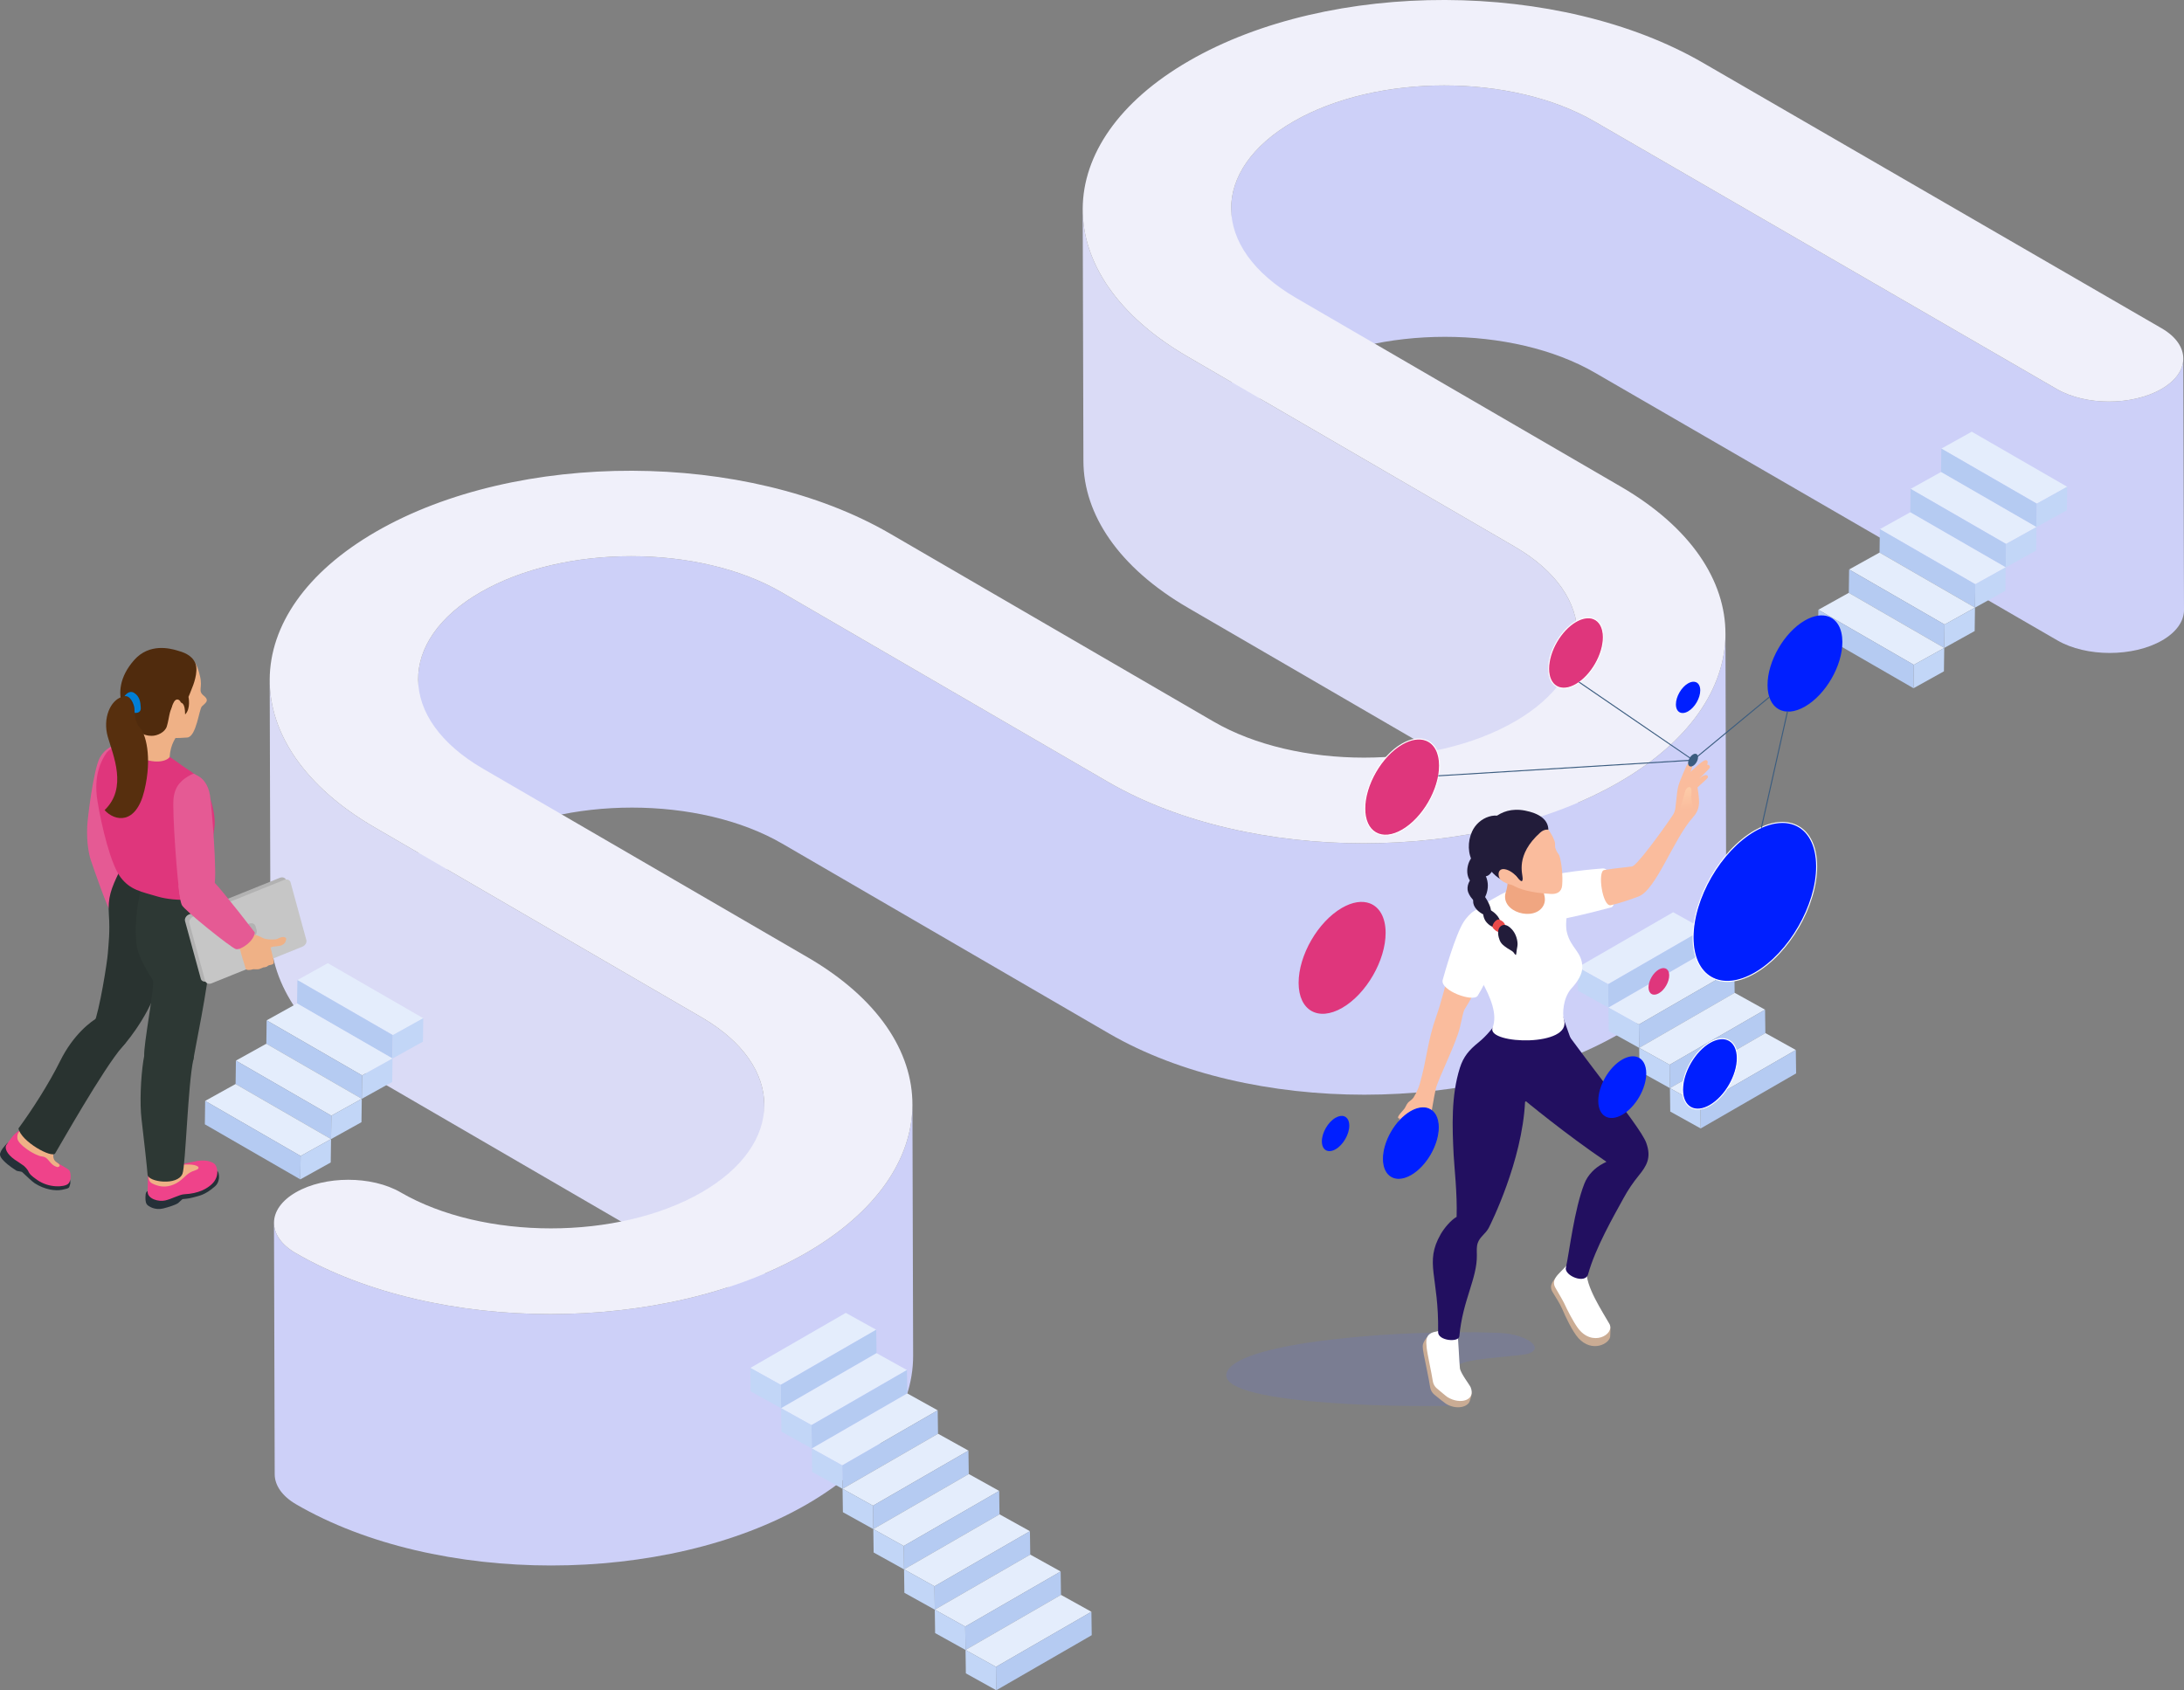
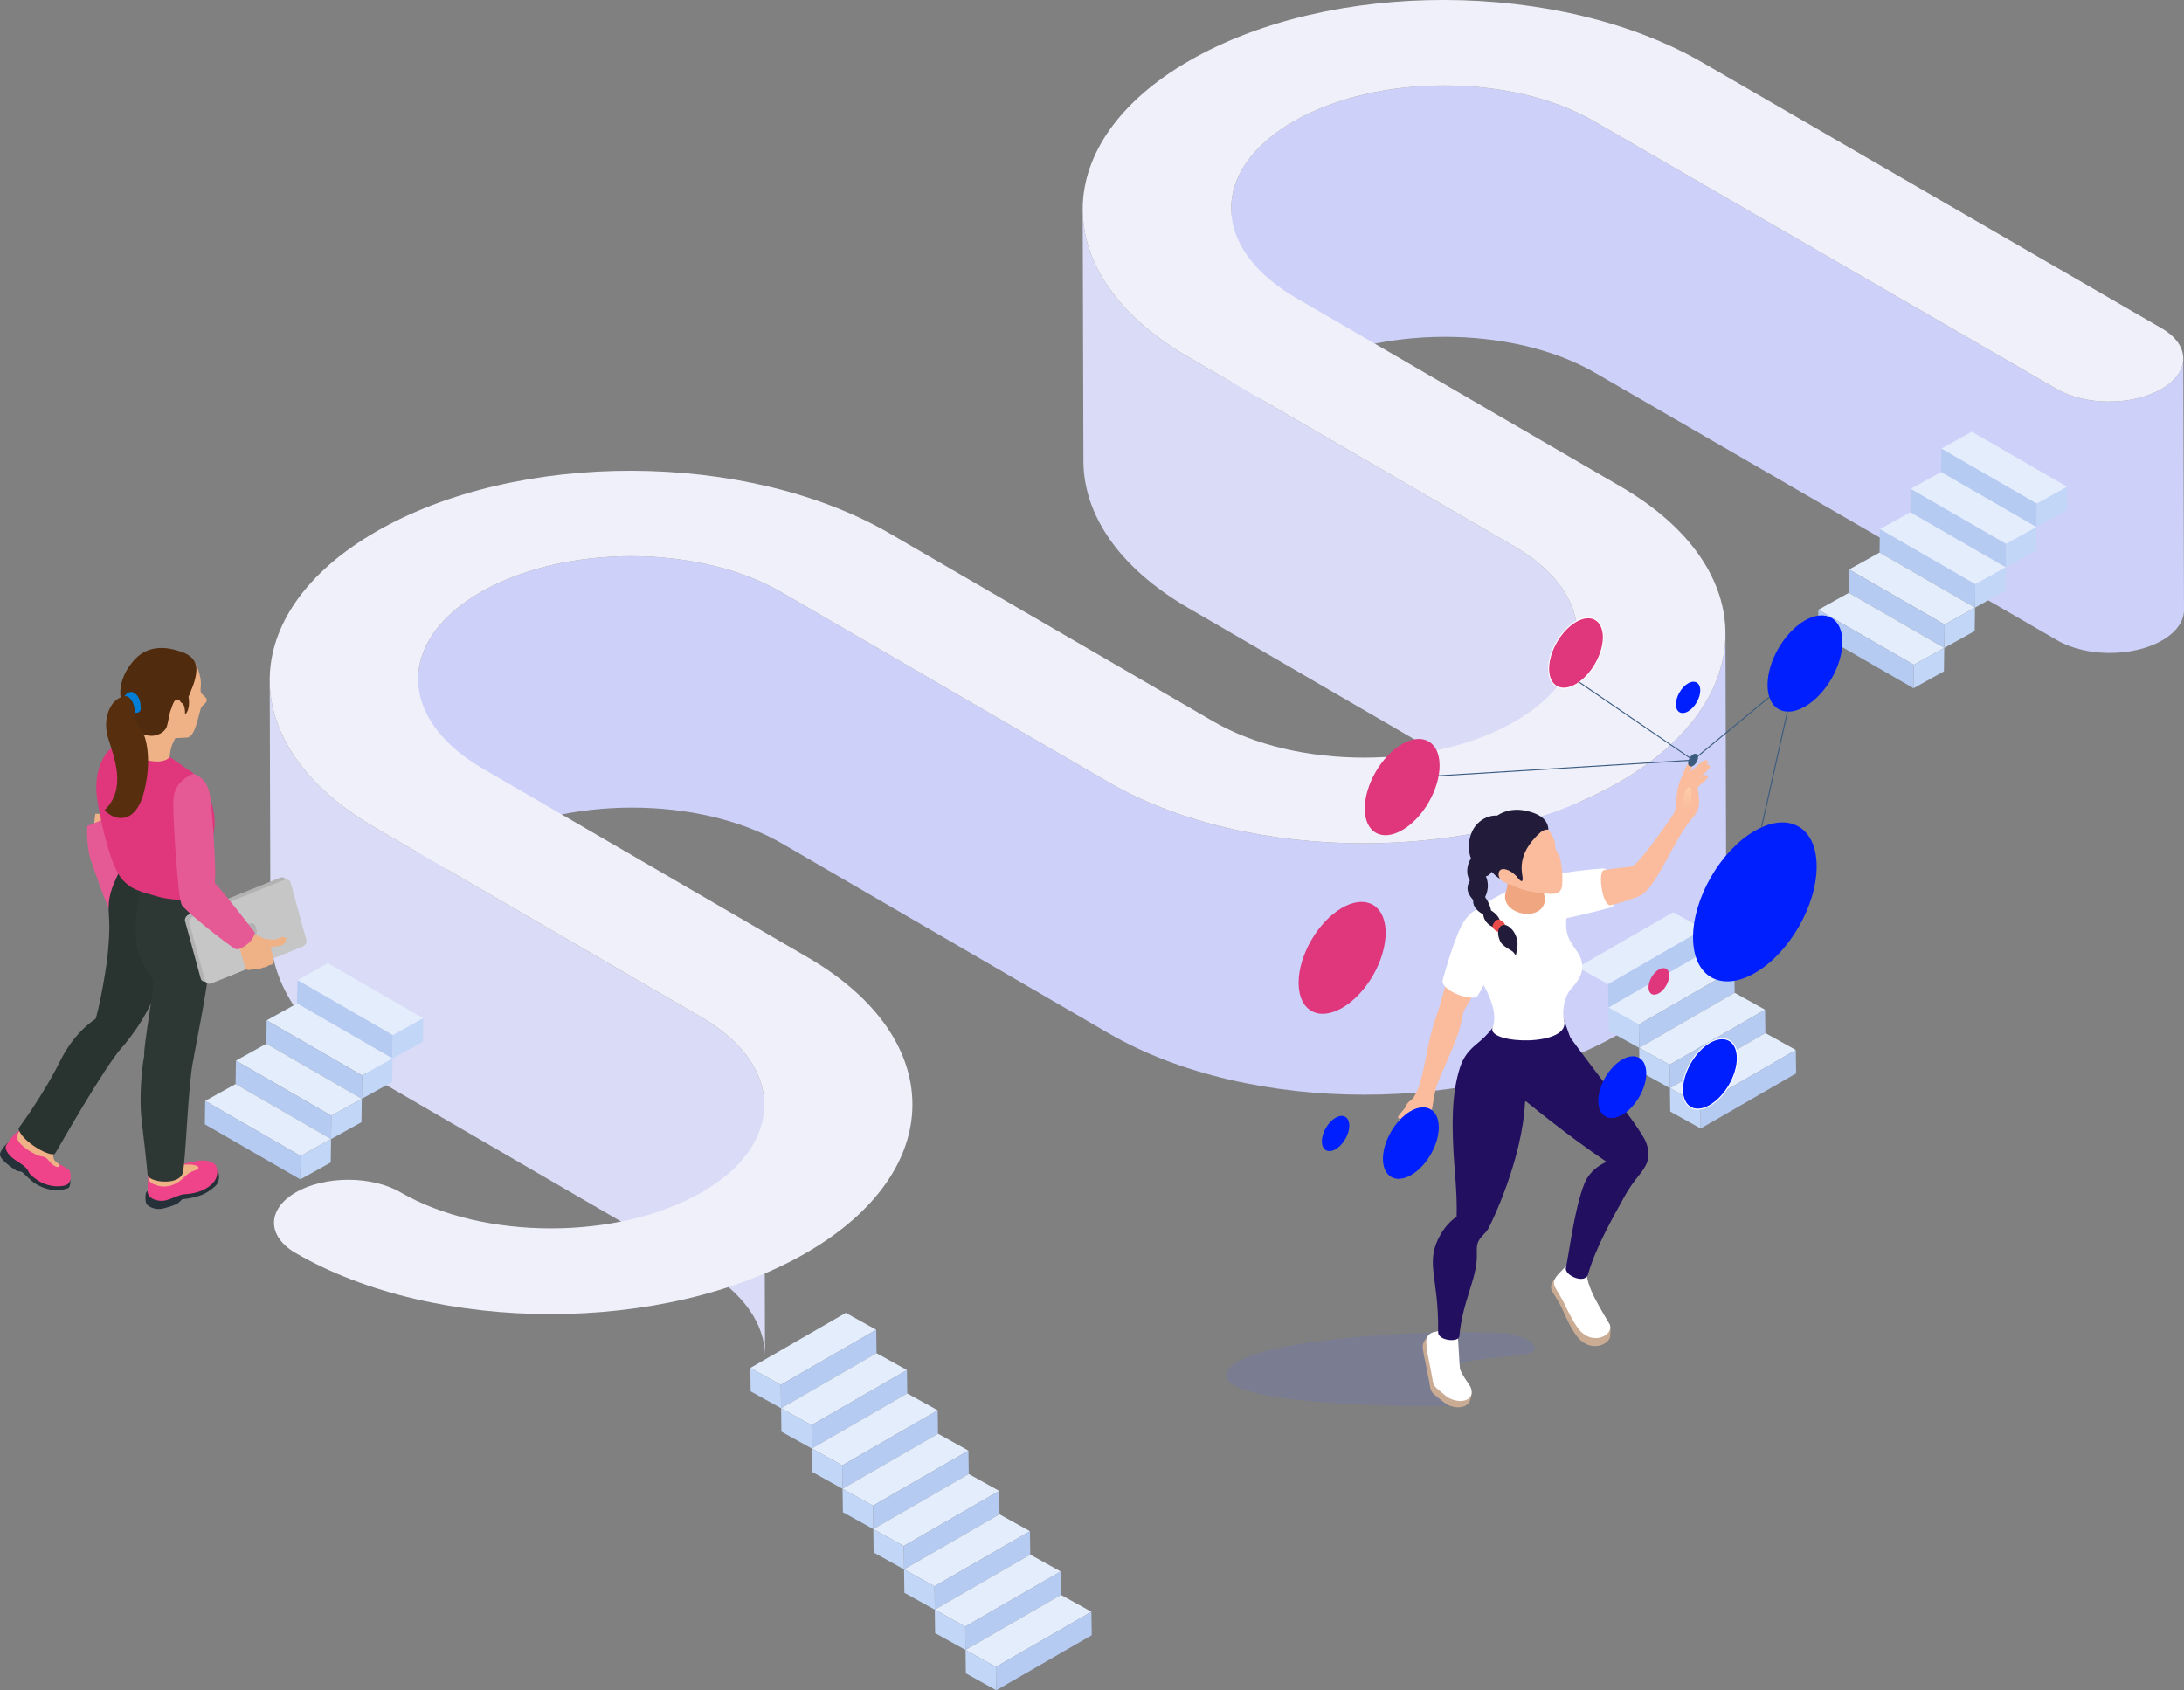
<svg xmlns="http://www.w3.org/2000/svg" viewBox="0 0 340.335 263.459">
  <rect x="0" y="0" width="340.335" height="263.459" fill="#808080" stroke="none" />
  <defs>
    <linearGradient id="_ÂÁ_Ï_ÌÌ_È_ËÂÌÚ_82" data-name="¡ÂÁ˚ÏˇÌÌ˚È „‡‰ËÂÌÚ 82" x1="428.563" y1="857.715" x2="431.654" y2="860.474" gradientTransform="translate(733.29 961.615) rotate(-55.936) scale(1 -1)" gradientUnits="userSpaceOnUse">
      <stop offset="0" stop-color="#fabc9d" />
      <stop offset="1" stop-color="#fdcfab" />
    </linearGradient>
  </defs>
  <g style="isolation: isolate;">
    <g id="Layer_1" data-name="Layer 1">
      <g>
        <path d="M340.224,55.877c.005,1.721-1.131,3.444-3.404,4.757-4.524,2.612-11.829,2.612-16.317.003l-72.021-41.698c-12.898-7.495-33.944-7.495-46.926,0-6.459,3.729-9.719,8.622-9.705,13.561l.111,39.183c-.014-4.939,3.247-9.832,9.705-13.561,12.982-7.495,34.028-7.495,46.925,0l72.021,41.698c4.488,2.608,11.793,2.608,16.317-.003,2.273-1.313,3.409-3.036,3.404-4.757l-.111-39.184Z" style="fill: #cdd0f8;" />
        <g>
          <g style="isolation: isolate;">
            <polygon points="317.396 78.507 302.521 69.924 307.261 67.29 322.136 75.874 317.396 78.507" style="fill: #e4edfc;" />
            <polygon points="317.396 78.507 317.346 82.157 302.471 73.573 302.521 69.924 317.396 78.507" style="fill: #b5cbf2;" />
            <polygon points="322.136 75.874 322.086 79.523 317.346 82.157 317.396 78.507 322.136 75.874" style="fill: #c2d6f7;" />
          </g>
          <g style="isolation: isolate;">
            <polygon points="312.605 84.787 297.731 76.204 302.471 73.57 317.346 82.154 312.605 84.787" style="fill: #e4edfc;" />
            <polygon points="312.605 84.787 312.555 88.436 297.681 79.853 297.731 76.204 312.605 84.787" style="fill: #b5cbf2;" />
            <polygon points="317.346 82.154 317.296 85.803 312.555 88.436 312.605 84.787 317.346 82.154" style="fill: #c2d6f7;" />
          </g>
          <g style="isolation: isolate;">
            <polygon points="307.815 91.064 292.94 82.481 297.681 79.847 312.555 88.431 307.815 91.064" style="fill: #e4edfc;" />
            <polygon points="307.815 91.064 307.765 94.713 292.891 86.13 292.94 82.481 307.815 91.064" style="fill: #b5cbf2;" />
            <polygon points="312.555 88.431 312.506 92.08 307.765 94.713 307.815 91.064 312.555 88.431" style="fill: #c2d6f7;" />
          </g>
          <g style="isolation: isolate;">
            <polygon points="303.025 97.344 288.15 88.761 292.891 86.127 307.765 94.71 303.025 97.344" style="fill: #e4edfc;" />
            <polygon points="303.025 97.344 302.975 100.993 288.1 92.41 288.15 88.761 303.025 97.344" style="fill: #b5cbf2;" />
            <polygon points="307.765 94.71 307.715 98.36 302.975 100.993 303.025 97.344 307.765 94.71" style="fill: #c2d6f7;" />
          </g>
          <g style="isolation: isolate;">
            <polygon points="298.233 103.624 283.358 95.041 288.099 92.407 302.973 100.991 298.233 103.624" style="fill: #e4edfc;" />
            <polygon points="298.233 103.624 298.183 107.274 283.308 98.69 283.358 95.041 298.233 103.624" style="fill: #b5cbf2;" />
            <polygon points="302.973 100.991 302.924 104.64 298.183 107.274 298.233 103.624 302.973 100.991" style="fill: #c2d6f7;" />
          </g>
        </g>
        <path d="M245.794,98.824c-.014-4.918-3.261-9.845-9.768-13.626l-50.986-29.63c-10.861-6.312-16.298-14.591-16.321-22.882l.111,39.184c.024,8.291,5.46,16.57,16.321,22.882l50.986,29.63c6.507,3.781,9.754,8.708,9.768,13.626l-.111-39.183Z" style="fill: #dadbf6;" />
        <path d="M268.879,98.717c.024,8.399-5.508,16.811-16.583,23.205-21.98,12.69-57.612,12.704-79.523.021l-50.98-29.626c-12.897-7.495-33.944-7.495-46.925,0-6.461,3.73-9.723,8.626-9.709,13.568l.111,39.184c-.014-4.942,3.248-9.838,9.709-13.568,12.982-7.495,34.028-7.495,46.925,0l50.98,29.626c21.911,12.683,57.542,12.669,79.523-.021,11.075-6.394,16.607-14.806,16.583-23.205l-.111-39.184Z" style="fill: #cdd0f8;" />
        <path d="M119.101,172.197c-.014-4.917-3.261-9.843-9.77-13.626l-50.98-29.626c-10.862-6.312-16.3-14.591-16.323-22.882l.111,39.183c.024,8.291,5.461,16.57,16.324,22.882l50.98,29.626c6.509,3.783,9.756,8.709,9.77,13.626l-.111-39.184Z" style="fill: #dadbf6;" />
-         <path d="M42.696,190.608l.111,39.184c.005,1.699,1.121,3.395,3.351,4.691,21.862,12.705,57.554,12.705,79.559,0,11.072-6.392,16.601-14.801,16.577-23.198l-.111-39.183c.024,8.396-5.505,16.805-16.577,23.198-22.005,12.704-57.697,12.704-79.559,0-2.23-1.296-3.346-2.992-3.351-4.691Z" style="fill: #cdd0f8;" />
+         <path d="M42.696,190.608l.111,39.184c.005,1.699,1.121,3.395,3.351,4.691,21.862,12.705,57.554,12.705,79.559,0,11.072-6.392,16.601-14.801,16.577-23.198c.024,8.396-5.505,16.805-16.577,23.198-22.005,12.704-57.697,12.704-79.559,0-2.23-1.296-3.346-2.992-3.351-4.691Z" style="fill: #cdd0f8;" />
        <path d="M185.294,9.487c-21.999,12.701-22.115,33.375-.253,46.08l50.986,29.63c13.056,7.587,12.987,19.785.012,27.277-12.982,7.495-34.034,7.491-46.925,0l-50.389-29.283c-22.423-13.031-58.116-13.031-80.12-.326-22.005,12.704-22.115,33.376-.253,46.08l50.98,29.626c13.062,7.591,12.987,19.785.012,27.277-12.982,7.495-34.028,7.495-46.925,0-4.488-2.608-11.793-2.608-16.317.003-4.517,2.608-4.541,6.839-.053,9.448,21.862,12.705,57.554,12.705,79.559,0,22.005-12.704,22.115-33.376.253-46.08l-50.584-29.396c-13.459-7.821-13.384-20.016-.408-27.507,12.982-7.495,34.028-7.495,46.925,0l50.98,29.626c21.911,12.683,57.542,12.669,79.523-.021,22.005-12.704,22.127-33.375.265-46.08l-50.584-29.396c-13.465-7.825-13.396-20.016-.42-27.507,12.982-7.495,34.028-7.495,46.926,0l72.021,41.698c4.488,2.608,11.793,2.608,16.317-.004,4.518-2.608,4.541-6.839.053-9.448l-71.454-41.368c-22.429-13.034-58.122-13.034-80.126-.33Z" style="fill: #f0f0fa;" />
        <g>
          <g style="isolation: isolate;">
            <polygon points="61.217 161.344 46.343 152.76 51.083 150.127 65.958 158.71 61.217 161.344" style="fill: #e4edfc;" />
            <polygon points="61.217 161.344 61.167 164.993 46.293 156.41 46.343 152.76 61.217 161.344" style="fill: #b5cbf2;" />
            <polygon points="65.958 158.71 65.908 162.359 61.167 164.993 61.217 161.344 65.958 158.71" style="fill: #c2d6f7;" />
          </g>
          <g style="isolation: isolate;">
            <polygon points="56.427 167.624 41.552 159.04 46.293 156.407 61.167 164.99 56.427 167.624" style="fill: #e4edfc;" />
            <polygon points="56.427 167.624 56.377 171.273 41.502 162.689 41.552 159.04 56.427 167.624" style="fill: #b5cbf2;" />
            <polygon points="61.167 164.99 61.118 168.639 56.377 171.273 56.427 167.624 61.167 164.99" style="fill: #c2d6f7;" />
          </g>
          <g style="isolation: isolate;">
            <polygon points="51.637 173.901 36.762 165.317 41.502 162.684 56.377 171.267 51.637 173.901" style="fill: #e4edfc;" />
            <polygon points="51.637 173.901 51.587 177.55 36.712 168.967 36.762 165.317 51.637 173.901" style="fill: #b5cbf2;" />
            <polygon points="56.377 171.267 56.327 174.916 51.587 177.55 51.637 173.901 56.377 171.267" style="fill: #c2d6f7;" />
          </g>
          <g style="isolation: isolate;">
            <polygon points="46.846 180.18 31.971 171.597 36.712 168.964 51.587 177.547 46.846 180.18" style="fill: #e4edfc;" />
            <polygon points="46.846 180.18 46.796 183.83 31.922 175.246 31.971 171.597 46.846 180.18" style="fill: #b5cbf2;" />
            <polygon points="51.587 177.547 51.537 181.196 46.796 183.83 46.846 180.18 51.587 177.547" style="fill: #c2d6f7;" />
          </g>
        </g>
        <g>
          <g style="isolation: isolate;">
            <polygon points="250.596 153.406 265.471 144.822 260.73 142.189 245.856 150.772 250.596 153.406" style="fill: #e4edfc;" />
            <polygon points="250.596 153.406 250.646 157.055 265.521 148.472 265.471 144.822 250.596 153.406" style="fill: #b5cbf2;" />
-             <polygon points="245.856 150.772 245.905 154.421 250.646 157.055 250.596 153.406 245.856 150.772" style="fill: #c2d6f7;" />
          </g>
          <g style="isolation: isolate;">
            <polygon points="255.386 159.686 270.261 151.102 265.521 148.469 250.646 157.052 255.386 159.686" style="fill: #e4edfc;" />
            <polygon points="255.386 159.686 255.436 163.335 270.311 154.752 270.261 151.102 255.386 159.686" style="fill: #b5cbf2;" />
            <polygon points="250.646 157.052 250.696 160.701 255.436 163.335 255.386 159.686 250.646 157.052" style="fill: #c2d6f7;" />
          </g>
          <g style="isolation: isolate;">
            <polygon points="260.177 165.963 275.051 157.379 270.311 154.746 255.436 163.329 260.177 165.963" style="fill: #e4edfc;" />
            <polygon points="260.177 165.963 260.227 169.612 275.101 161.029 275.051 157.379 260.177 165.963" style="fill: #b5cbf2;" />
            <polygon points="255.436 163.329 255.486 166.978 260.227 169.612 260.177 165.963 255.436 163.329" style="fill: #c2d6f7;" />
          </g>
          <g style="isolation: isolate;">
            <polygon points="264.967 172.243 279.842 163.659 275.101 161.026 260.227 169.609 264.967 172.243" style="fill: #e4edfc;" />
            <polygon points="264.967 172.243 265.017 175.892 279.892 167.309 279.842 163.659 264.967 172.243" style="fill: #b5cbf2;" />
            <polygon points="260.227 169.609 260.276 173.258 265.017 175.892 264.967 172.243 260.227 169.609" style="fill: #c2d6f7;" />
          </g>
        </g>
        <g>
          <g style="isolation: isolate;">
            <polygon points="121.668 215.853 136.543 207.27 131.802 204.636 116.927 213.219 121.668 215.853" style="fill: #e4edfc;" />
            <polygon points="121.668 215.853 121.718 219.502 136.592 210.919 136.543 207.27 121.668 215.853" style="fill: #b5cbf2;" />
            <polygon points="116.927 213.219 116.977 216.869 121.718 219.502 121.668 215.853 116.927 213.219" style="fill: #c2d6f7;" />
          </g>
          <g style="isolation: isolate;">
            <polygon points="126.458 222.133 141.333 213.55 136.592 210.916 121.718 219.499 126.458 222.133" style="fill: #e4edfc;" />
            <polygon points="126.458 222.133 126.508 225.782 141.383 217.199 141.333 213.55 126.458 222.133" style="fill: #b5cbf2;" />
            <polygon points="121.718 219.499 121.768 223.149 126.508 225.782 126.458 222.133 121.718 219.499" style="fill: #c2d6f7;" />
          </g>
          <g style="isolation: isolate;">
            <polygon points="131.249 228.41 146.123 219.827 141.383 217.193 126.508 225.776 131.249 228.41" style="fill: #e4edfc;" />
            <polygon points="131.249 228.41 131.298 232.059 146.173 223.476 146.123 219.827 131.249 228.41" style="fill: #b5cbf2;" />
            <polygon points="126.508 225.776 126.558 229.426 131.298 232.059 131.249 228.41 126.508 225.776" style="fill: #c2d6f7;" />
          </g>
          <g style="isolation: isolate;">
            <polygon points="136.039 234.69 150.914 226.107 146.173 223.473 131.298 232.056 136.039 234.69" style="fill: #e4edfc;" />
            <polygon points="136.039 234.69 136.089 238.339 150.964 229.756 150.914 226.107 136.039 234.69" style="fill: #b5cbf2;" />
            <polygon points="131.298 232.056 131.348 235.705 136.089 238.339 136.039 234.69 131.298 232.056" style="fill: #c2d6f7;" />
          </g>
          <g style="isolation: isolate;">
            <polygon points="140.831 240.97 155.705 232.387 150.965 229.753 136.09 238.336 140.831 240.97" style="fill: #e4edfc;" />
            <polygon points="140.831 240.97 140.88 244.619 155.755 236.036 155.705 232.387 140.831 240.97" style="fill: #b5cbf2;" />
            <polygon points="136.09 238.336 136.14 241.986 140.88 244.619 140.831 240.97 136.09 238.336" style="fill: #c2d6f7;" />
          </g>
          <g style="isolation: isolate;">
            <polygon points="145.621 247.25 160.496 238.667 155.755 236.033 140.88 244.616 145.621 247.25" style="fill: #e4edfc;" />
            <polygon points="145.621 247.25 145.671 250.899 160.545 242.316 160.496 238.667 145.621 247.25" style="fill: #b5cbf2;" />
            <polygon points="140.88 244.616 140.93 248.266 145.671 250.899 145.621 247.25 140.88 244.616" style="fill: #c2d6f7;" />
          </g>
          <g style="isolation: isolate;">
            <polygon points="150.41 253.53 165.285 244.946 160.545 242.313 145.67 250.896 150.41 253.53" style="fill: #e4edfc;" />
            <polygon points="150.41 253.53 150.46 257.179 165.335 248.596 165.285 244.946 150.41 253.53" style="fill: #b5cbf2;" />
            <polygon points="145.67 250.896 145.72 254.545 150.46 257.179 150.41 253.53 145.67 250.896" style="fill: #c2d6f7;" />
          </g>
          <g style="isolation: isolate;">
            <polygon points="155.201 259.81 170.075 251.226 165.335 248.593 150.46 257.176 155.201 259.81" style="fill: #e4edfc;" />
            <polygon points="155.201 259.81 155.251 263.459 170.125 254.876 170.075 251.226 155.201 259.81" style="fill: #b5cbf2;" />
            <polygon points="150.46 257.176 150.51 260.825 155.251 263.459 155.201 259.81 150.46 257.176" style="fill: #c2d6f7;" />
          </g>
        </g>
      </g>
      <g>
        <path d="M14.87,126.827c-.474,2.82-.085,4.425-.071,5.87s2.207,9.602,3.631,11.251c1.424,1.65,3.288.699,2.703-2.856-.585-3.555-3.92-10.721-3.741-12.508.179-1.787-2.522-1.757-2.522-1.757Z" style="fill: #efb186;" />
        <path d="M13.594,128.755c-.137,2.59.296,4.542.554,5.301.257.759,2.684,7.905,3.307,8.425.624.52,3.099-3.582,2.525-5.475-.574-1.893-3.42-9.491-3.42-9.491l-2.967,1.239Z" style="fill: #e55a94;" />
-         <path d="M20.366,116.251c-.187-.096-.024-.252-.873-.372-.848-.12-2.957.357-3.953,2.26s-1.905,9.521-1.95,10.682c-.045,1.161,3.263,2.771,5.281,2.042,2.018-.729,1.495-14.611,1.495-14.611Z" style="fill: #e55a94;" />
        <path d="M24.19,185.25c-.651.196-1.431.229-1.494.904-.06.643-.057,1.219.183,1.565.213.307,1.269.96,2.544.646.956-.236,1.961-.585,2.306-.816.115-.077.659-.632.709-.644.199-.045.869-.031,1.701-.275s1.762-.302,3.373-1.725c.567-.501.618-1.217.618-1.396,0-1.036-.377-1.036-.377-1.036l-9.562,2.776Z" style="fill: #253038;" />
        <path d="M23.09,182.78s-.091,2.14-.085,2.984c.008,1.098,1.683,1.594,2.739,1.35,1.056-.244,2.243-.928,2.95-.964,2.332-.117,3.578-.897,4.316-1.58.627-.58.971-1.427.828-2.269-.022-.128-.054-.256-.1-.383-.16-.443-.414-.691-1.138-.907-.321-.096-1.065-.185-1.804-.063l-3.468.718-1.647.113-2.591,1.001Z" style="fill: #ef438a;" />
        <path d="M23.185,182.27c-.14,1.946.063,2.072,1.224,2.48,1.162.408,2.417.162,3.469-.571,1.052-.732,1.209-1.344,2.558-1.768,1.35-.424-.063-1.381-3.39-.612-3.327.769-3.861.471-3.861.471Z" style="fill: #efb186;" />
        <g>
          <path d="M2.203,178.139c-.219-.015-.821-.211-1.106.082-.549.564-.943,1.075-1.068,1.507-.124.432.127.894,1.146,1.754.315.266.914.694,1.389.993.165.104.751.097.899.231.801.725,1.518,1.448,1.935,1.719,1.555,1.009,3.231,1.237,4.255,1.03,1.285-.26,1.078-.311,1.242-.759.294-.802-.417-1.815-.519-2.033s-2.309-.603-2.309-.603l-5.863-3.92Z" style="fill: #253038;" />
          <path d="M5.299,176.151c-.121-.071-.67-.121-1.777-.04-1.107.08-1.97,1.609-2.472,2.263-.446.581.067,1.539,1.212,2.354.144.103,1.327.867,1.46.989,1.19,1.094.211.906,2.072,2.2,1.861,1.294,4.195,1.121,4.796.628s.442-1.826.211-2.125c-.231-.299-2.452-1.419-2.531-1.644-.079-.226.068-1.439-.086-1.703-.154-.264-2.885-2.92-2.885-2.92Z" style="fill: #ef438a;" />
          <path d="M3.864,175.631c-.841.692-1.236.871-1.154,1.813.082.942,2.684,2.684,3.837,2.813,1.154.129,1.048,1.248,2.39,1.66.377-.047.578-.286,0-.666s-.695-.735-.624-1.571c.071-.836-4.45-4.049-4.45-4.049Z" style="fill: #efb186;" />
          <path d="M18.619,135.808c-1.323,2.74-1.841,4.073-1.651,6.776.19,2.704-.061,4.558-.159,5.968-.098,1.409-1.278,8.879-2.187,11.082-.299,1.584,3.013,4.568,3.851,4.06.838-.508,4.516-5.208,5.78-9.132,1.264-3.924,4.469-14.038,3.64-16.361-.83-2.323-4.672-4.762-5.232-4.848-.56-.086-4.041,2.457-4.041,2.457Z" style="fill: #293330;" />
          <path d="M17.219,160.019s-.757-2.038-1.883-1.455c-1.126.582-3.932,2.709-5.947,6.786-1.776,3.592-4.458,7.754-6.514,10.54.423,2.059,5.224,4.689,5.723,3.885.586-.942,7.516-13.256,10.51-16.666,2.994-3.411-1.89-3.089-1.89-3.089Z" style="fill: #293330;" />
        </g>
        <path d="M22.161,137.919c-.989,3.434-1.158,6.955-.907,9.172.251,2.216,2.181,5.018,2.557,5.682.376.664-1.505,10.332-1.329,11.755,1.763,3.322,7.511,1.635,7.641.646.131-.989,2.428-11.956,2.496-15.299.067-3.343.411-7.351-.288-11.833-.699-4.482-10.17-.123-10.17-.123Z" style="fill: #2d3834;" />
        <path d="M46.432,147.235l-14.131,5.704c-.451.182-.904.013-1.01-.378l-2.458-8.991c-.107-.391.172-.855.623-1.037l14.132-5.704c.451-.182.904-.013,1.01.378l2.458,8.991c.107.391-.172.855-.624,1.038Z" style="fill: #b2b2b2;" />
        <path d="M47.114,147.561l-14.132,5.704c-.451.182-.904.013-1.01-.378l-2.458-8.991c-.107-.391.172-.855.624-1.037l14.131-5.704c.451-.182.904-.013,1.01.378l2.458,8.991c.107.391-.172.855-.624,1.038Z" style="fill: #c6c6c6;" />
        <path d="M39.373,146.069l-.921.372c-.451.182-.904.013-1.01-.378l-.185-.676c-.107-.391.172-.855.624-1.037l.921-.372c.451-.182.904-.013,1.01.378l.185.676c.107.391-.172.855-.623,1.038Z" style="fill: #b2b2b2;" />
        <path d="M23.599,162.657c-.335.232-.867.073-1.265,2.697-.398,2.624-.576,6.605-.276,9.105.299,2.499.861,7.519.942,8.65.081,1.131,4.683,1.762,5.439-.168.484-1.238.841-13.88,1.686-17.767.845-3.887-6.524-2.516-6.524-2.516Z" style="fill: #2d3834;" />
        <path d="M16.65,117.274c1.463-1.552,3.378-1.56,4.945-1.321,1.567.239,3.979,1.307,6.118,2.899,2.143,1.595,2.146,1.231,3.555,2.795s2.467,5.44,2.129,7.414c-.338,1.974-.629,7.841-.807,9.659-.179,1.819-5.328,1.819-7.986,1.034-2.659-.786-4.288-1.025-5.803-2.99-1.514-1.965-2.977-7.955-3.619-11.949-.642-3.995.639-6.389,1.469-7.54Z" style="fill: #df367c;" />
        <path d="M26.435,117.994c.118-2.038,1.059-3.205,1.378-3.61.319-.404,1.824-4.08.685-5.946-1.139-1.866-6.853-1.81-7.656-.312s-.114,6.483-.78,7.914c-.033.494-.177,1.128,1.318,1.854,2.778,1.348,4.646.73,5.055.1Z" style="fill: #efb186;" />
        <path d="M27.427,108.708c-.003.282-2.804,4.488-2.516,5.488.288,1,2.847.879,4.269.761,1.422-.118,1.834-4.385,2.279-4.851.445-.465,1.298-.863.303-1.66-.995-.797-.143-1.163-.591-3.021-.448-1.858-1.024-3.591-3.451-2.773-2.427.818-.293,6.055-.293,6.055Z" style="fill: #efb186;" />
        <path d="M29.99,107.087c-.292.801-.617,1.534-.617,1.534,0,0,.397,1.841-.527,2.741-.012-1.869-.54-1.896-1.047-1.883-.506.012-1.036.542-1.314,1.572-.144.533-.264,1.449-.494,2.188-.274.88-1.461,1.471-2.383,1.455-.656-.011-1.087-.129-1.928-.562-2.059-1.061-2.101-2.757-2.647-4.364-.546-1.608-.514-4.182,1.873-6.884,2.387-2.702,5.671-1.784,6.611-1.521.939.262,2.379.676,2.928,2.024.549,1.348-.454,3.699-.454,3.699Z" style="fill: #502b0d;" />
        <path d="M20.95,110.465c-1.185-1.518-.197-2.371-1.97-1.828-1.774.542-3.01,3.31-2.181,6.214.83,2.905,3.105,7.968-.502,11.423,1.583,1.749,4.884,2.352,6.19-3.008,1.306-5.36.147-9.021-.707-9.859-.855-.837-.829-2.942-.829-2.942Z" style="fill: #572f0e;" />
        <path d="M28.252,110.28c.193-1.018-.659-1.729-1.144-.863-.484.866-.412,1.291-.158,2.175.254.883,1.036.587,1.032.107-.005-.48.27-1.419.27-1.419Z" style="fill: #efb186;" />
        <path d="M19.398,108.523c.899-.212,1.521,1.294,1.552,1.942l.031.648s.995.149.956-.77-.18-1.805-1.028-2.339c-.848-.534-1.511.518-1.511.518Z" style="fill: #007ed5;" />
        <g>
          <path d="M44.428,146.125c-.499-.257-1.07.222-1.416.281-.346.059-1.571.082-2.069-.21-.499-.292-1.244-.512-1.244-.512,0,0,.002.681.669,1.317s1.385,1.021,1.796.712c.412-.309,1.179-.111,1.747-.387.568-.276.588-.574.67-.871.082-.297-.153-.331-.153-.331Z" style="fill: #efb186;" />
          <path d="M29.287,136.508c-.419.874-1.6,2.054-1.142,3.362.458,1.307,1.016,1.879,2.911,3.535s6.352,4.284,6.41,4.755c.057.472.694,2.3.783,2.741.089.441.891.278,1.081.201s.769.041,1.052-.05c.284-.091.647-.259.647-.259,0,0,.518-.025.693-.227.175-.202.865-.115.932-.475.067-.36-.445-2.14-.489-2.376-.044-.236-1.145-1.348-1.693-1.48s-1.459-1.336-1.459-1.336c0,0-2.353-2.681-3.494-4.453-1.14-1.772-3.28-3.932-3.53-4.077-.249-.144-2.702.14-2.702.14Z" style="fill: #efb186;" />
          <path d="M39.699,145.333c-.042,1.301-2.183,2.819-2.942,2.602-.759-.217-8.078-6.08-8.431-6.886-.353-.805-.514-3.057-.514-3.057,0,0,4.169-1.934,5.649-.387,1.48,1.547,6.239,7.727,6.239,7.727Z" style="fill: #e55a94;" />
          <path d="M29.76,120.755c-1.339.711-2.468,1.603-2.712,3.64-.244,2.038.62,13.601.979,15.112.358,1.511,1.741,1.371,3.008.445,1.267-.926,1.975-.764,2.385-2.154.41-1.39-.403-11.954-.695-13.809-.291-1.856-1.224-2.652-1.691-2.94-.467-.288-.811-.446-.811-.446,0,0-.25.04-.463.153Z" style="fill: #e55a94;" />
        </g>
      </g>
      <g id="_3" data-name="3">
        <g id="_15" data-name="15">
          <g>
            <path d="M233.529,207.75c-15.224-.557-38.036,1.284-41.844,5.393-5.269,5.686,25.85,6.254,34.884,5.951-1.33-1.82-1.905-3.788-.266-5.542,1.36-1.455,2.505-1.539,10.584-2.336,4.56-.429,1.67-3.282-3.359-3.466Z" style="fill: #777c9f; mix-blend-mode: multiply; opacity: .6;" />
            <path d="M237.945,140.128c-1.108-1.478,1.061-2.788,2.162-3.24,2.233-.917,8.72-1.459,9.643-1.524,1.72-.122,2.53,5.745,1.315,6.069-3.364.896-6.198,1.59-9.782,2.245-.997.182-2.22-1.975-3.338-3.55Z" style="fill: #fff;" />
            <path d="M264.75,121.382s1.597-1.478,1.699-1.759c.081-.224-.218-.494-.443-.413.128-.23.175-.58-.057-.703-.453-.241-1.917,1.309-2.542,1.809.793-1.421-.183-1.874-.646-.851-.349.772-.719,1.63-1.018,2.416-.285.749-.399,1.509-.465,2.302-.018.216-.096.961-.206,1.802-.049.375-.178.739-.389,1.053-1.718,2.568-5.629,7.902-6.349,8.014-.898.139-2.534.257-4.354.561-1.078.18-.265,5.768,1.032,5.483,1.298-.285,3.07-.894,4.316-1.358,2.754-1.024,5.457-8.985,8.485-12.337,1.119-1.239,1.029-2.323.835-3.831-.049-.384-.123-.827-.123-.827.231-.256.51-.477.764-.709.165-.15.329-.301.489-.456.186-.18.623-.501.215-.727-.406-.225-1.243.532-1.243.532Z" style="fill: #fabc9d;" />
            <path d="M247.308,198.605c-.018-.028-.026-.041-.043-.07l-2.598-.922c-1.061.427-1.613.725-2.112,1.397-.391.527-1.277,1.277-.614,2.384.431.721,1.167,1.834,1.491,2.609.444,1.059,1.574,3.519,2.539,4.574,2.137,2.335,4.853.861,4.947-.261.037-.441.059-1.248.011-1.458-.302-1.307-4.275-5.694-3.621-8.253Z" style="fill: #caac94;" />
            <path d="M229.264,216.91c-.146-.358-1.921-1.843-2.018-2.616-.107-.844-.264-5.175-.404-5.44l-2.256-.635c-.03.323-.913-.611-1.344-.451-.673.25-1.345,1.172-1.504,1.786-.099.385.059,1.181.141,1.62.223,1.193.785,3.732.986,5.062.068.448.292.846.64,1.136.608.509,1.63,1.317,1.826,1.436,1.587.964,3.433.55,3.72-.477.083-.298.383-1.006.213-1.422Z" style="fill: #caac94;" />
            <path d="M229.17,216.225c-.146-.358-1.573-2.184-1.671-2.958-.107-.844-.264-5.175-.404-5.44l-2.256-.635c-.461.273-.975.313-1.417.441-1.319.381-1.203,1.418-1.105,2.422.089.913.761,3.9.962,5.23.068.448.292.846.64,1.136.609.509,1.47,1.242,1.666,1.361,1.994,1.211,4.418.486,3.585-1.558Z" style="fill: #fff;" />
            <path d="M250.79,206.346c-.994-1.779-3.85-6.021-3.519-8.38-.171-.2-.308-.36-.479-.56l-2.198-.793c-1.018,1.638-3.117,2.509-2.224,4.095,0,0,1.189,2.019,1.376,2.427.518,1.133,1.387,2.813,2.092,3.801,2.256,3.158,5.866,1.044,4.953-.59Z" style="fill: #fff;" />
            <g>
              <g>
                <path d="M243.526,158.357l-9.774.409c-1.104,1.367-1.98,2.608-3.378,3.734-1.435,1.156-2.329,2.196-2.883,3.952-1.374,4.353-1.188,9.197-.967,13.594.088,1.754.582,6.055.461,9.625-.916.511-1.969,1.812-2.474,2.691-2.592,4.514-.27,6.511-.408,15.266-.021,1.371,3.216,1.648,3.307.658.518-5.653,2.781-8.977,2.73-12.654-.009-.624-.067-1.291.137-1.889.338-.987,1.229-1.418,1.727-2.385.294-.57,5.189-10.354,5.647-19.613.24-.182,5.4-3.029,6.65-4.415.655-.727.857-1.846,1.124-2.751.205-.695-1.7-5.363-1.899-6.222Z" style="fill: #220f60;" />
                <path d="M239.319,154.009l-4.983,9.368c-.188,3.831.044,5.411,2.636,7.603.807.682,7.047,5.834,13.363,10.106,0,0-.224.113-.535.277-1.295.683-2.372,1.77-2.907,3.133-1.575,4.008-2.338,10.67-2.879,13.117-.265,1.197,3.012,2.617,3.463.992,1.149-4.138,4-9.068,5.54-11.884.671-1.226,1.452-2.386,2.335-3.47,1.23-1.51,2.038-2.779,1.182-5.124-1.038-2.844-10.857-14.291-17.216-24.118Z" style="fill: #220f60;" />
              </g>
              <path d="M240.876,136.694c-2.175-.037-8.857,3.578-10.277,4.724-1.421,1.147-2.999,3.194-2.884,5.125.169,2.824,6.581,9.478,4.849,13.71-.743,2.559,12.482,2.948,11.144-1.341-.258-.826-.171-3.408,1.225-4.912.911-.981,1.64-2.165,1.641-3.221.001-2.4-1.794-2.957-2.396-5.433-.386-1.586.23-3.106,0-4.748-.188-1.352-1.342-4.306-3.304-3.904Z" style="fill: #fff;" />
            </g>
            <path d="M230.485,142.249c-1.391-.565-2.598,1.658-3.44,4.051-.323.918-.553,1.862-.751,2.816-.755,3.636-1.838,7.528-2.457,9.25-1.4,3.893-1.464,6.659-2.58,10.526-.636,2.202-1.996,3.434-2.836,4.963-.475.865-.851,1.844-.961,2.828-.041.368-.229,1.861.492,1.754.022-.05.055-.076.079-.123.031.281.07.642.372.72.359.092.682-.106.763-.445.232.146.33.38.66.27.142-.047.127-.189.282-.195.11-.004.249.165.379.169.322.011.553-.284.711-.531.219-.341.475-.657.683-1.004.087-.145.151-.384.261-.506.057-.062.325-.152.337-.211.382-1.855,1.005-5.867,1.271-6.91.418-1.638,3.233-7.19,3.76-9.587.396-1.802.531-2.368.692-2.711,2.163-3.42,2.63-5.437,2.81-6.152,2.121-6.091,1.173-8.28-.528-8.97Z" style="fill: #fabc9d;" />
            <path d="M231.751,142.122c-1.23-1.378-2.942.488-3.604,1.478-1.341,2.007-3.082,8.239-3.328,9.131-.46,1.662,4.777,3.539,5.449,2.476,1.287-2.036,3.39-6.574,3.392-8.982.001-1.013-.587-2.696-1.91-4.104Z" style="fill: #fff;" />
            <g>
              <path d="M240,137.32l-5.115-2.844c.339,3.269-.201,4.445-.265,4.68-.825,3.038,4.509,4.548,5.883,2.006.681-1.26-.294-2.565-.503-3.843Z" style="fill: #f0a681;" />
              <path d="M239.088,127.483c1.472.422,3.053,2.83,3.23,3.911.049.302-.042.562.078.873.423,1.092.507.57.747,1.64.275,1.229.395,2.66.29,4.079-.08,1.079-.864,1.402-1.761,1.352-6.313-.354-7.263-2.289-7.58-3.394-.409-1.424-.442-2.964-.007-4.388.277-.905,1.052-1.909,1.731-2.583.673-.667,1.503-1.388,2.47-1.547.27-.044.54-.019.803.056Z" style="fill: #fabc9d;" />
              <path d="M241.283,129.32c-.036-1.632-1.526-2.562-3.626-2.971-4.253-.829-6.195,2.519-6.506,3.354-.937,2.519.151,5.568,2.321,7.101.422.298.893.538,1.396.666.609.155.953-1.427,1.389-.921.647.75,1,1.158,1.024.383.021-.674-1.201-3.639,2.748-7.171.64-.571,1.253-.441,1.253-.441Z" style="fill: #221c3a;" />
              <path d="M233.686,135.72c-.261.346-.174.924.041,1.266.333.53,2.512,1.498,2.878.646.435-1.014-2.217-2.843-2.919-1.912Z" style="fill: #fabc9d;" />
            </g>
            <path d="M220.517,171.008c-.091-.012-.734.557-.851.638-.388.268-.534.678-.753,1.071-.235.423-2.029,1.958-.327,1.578,1.022-.228,1.686-1.176,2.462-1.798.275-.221.768-.416.793-.837.029-.489-.581-.558-1.324-.652Z" style="fill: #fabc9d;" />
            <g>
              <path d="M232.021,127.282c-1.153.36-2.127,1.224-2.626,2.324-.714,1.572-.709,3.515.234,4.989.231,1.316,2.48.488,3.097.412,2.68-.331,4.252-5.415,2.328-7.091-.857-.746-1.884-.992-3.032-.633Z" style="fill: #221c3a;" />
              <g>
                <path d="M229.985,133.259c-1.073.14-2.065,2.993-.623,4.342.361.111.782-.681,1.136-.821.566-.224,1.133-.022,1.618-.484,1.761-1.682-.577-3.323-2.131-3.036Z" style="fill: #221c3a;" />
                <path d="M228.783,139.061c.36.992,1.468,2.107,2.109,1.629.095-.071,1.649-2.049.594-4.238-.267-.531-1.294-.149-1.845.187-.637.388-1.186,1.519-.859,2.423Z" style="fill: #221c3a;" />
                <path d="M229.966,139.308c-.298-.092-.397.816-.407,1.055-.023.551.17.951.517,1.36.346.408,1.47,1.281,2.043.817.533-.433-.039-1.547-.247-1.98-.139-.29-1.352-2.459-1.906-1.252Z" style="fill: #221c3a;" />
                <path d="M231.229,141.883c-.241.396-.049,1.232.296,1.718.405.57,1.479,1.412,2.054.622.645-.886-.691-2.068-1.396-2.408-.512-.248-.81-.168-.954.068Z" style="fill: #221c3a;" />
                <path d="M232.656,144.659c.389.447,1.034.976,1.628.327.666-.728.041-1.39-.652-1.645-.504-.185-1.307.938-.976,1.318Z" style="fill: #e94a4a;" />
                <path d="M233.691,146.539c.245.602.64.865,1.156,1.229.291.205.646.359.919.588.155.13.285.442.46.502.093-.256.087-.559.134-.826.057-.331.142-.659.121-1-.049-.782-.346-1.584-.872-2.167-.906-1.004-1.561-.737-1.878-.372-.507.583-.203,1.644-.039,2.047Z" style="fill: #221c3a;" />
              </g>
            </g>
            <path d="M262.473,123.787c.049-.283.245-1.051.714-1.102.36-.039.454.339.387,1.039-.122,1.279.4,1.795.215,2.617-.243,1.08-1.816,1.335-2.049.736-.107-.273-.037-.576.015-.851.071-.375.642-2.008.718-2.44Z" style="fill: url(#_ÂÁ_Ï_ÌÌ_È_ËÂÌÚ_82);" />
          </g>
          <path d="M208.118,174.225c.516-.298.99-.361,1.36-.224.476.176.78.683.783,1.445.004,1.355-.949,3.006-2.129,3.687-1.18.681-2.139.134-2.143-1.221-.004-1.356.949-3.006,2.129-3.688Z" style="fill: #001fff;" />
          <path d="M209.122,141.508c1.638-.946,3.142-1.145,4.317-.71,1.511.559,2.477,2.167,2.484,4.588.012,4.302-3.013,9.542-6.757,11.703-3.745,2.162-6.789.426-6.801-3.876-.012-4.303,3.012-9.543,6.757-11.705Z" style="fill: #df367c;" />
          <path d="M258.497,151.115c.389-.225.747-.272,1.026-.169.359.133.589.515.59,1.091.003,1.023-.716,2.269-1.606,2.782-.89.514-1.614.101-1.617-.921-.003-1.023.716-2.269,1.607-2.783Z" style="fill: #df367c;" />
          <path d="M263.049,106.518c.458-.264.879-.32,1.207-.199.423.156.693.606.695,1.283.004,1.203-.843,2.669-1.89,3.274-1.047.605-1.899.119-1.902-1.084-.003-1.204.843-2.669,1.89-3.274Z" style="fill: #001fff;" />
          <path d="M263.827,117.592c.187-.108.359-.131.493-.081.172.064.283.247.284.524.001.491-.344,1.089-.771,1.336-.427.247-.775.049-.776-.442-.001-.491.344-1.089.771-1.336Z" style="fill: #3b5c7f;" />
          <path d="M252.786,165.156c.903-.521,1.732-.631,2.38-.392.833.308,1.366,1.195,1.37,2.53.007,2.372-1.661,5.261-3.726,6.453-2.065,1.192-3.743.235-3.75-2.137-.007-2.373,1.661-5.262,3.726-6.454Z" style="fill: #001fff;" />
          <g>
            <path d="M273.429,129.511c2.327-1.343,4.464-1.627,6.133-1.009,2.146.794,3.519,3.079,3.529,6.518.017,6.111-4.281,13.556-9.599,16.627-5.32,3.072-9.645.605-9.662-5.506-.017-6.113,4.279-13.557,9.599-16.629Z" style="fill: #001fff;" />
-             <path d="M269.171,153.051c-.932,0-1.794-.218-2.555-.654-1.84-1.059-2.858-3.282-2.866-6.257-.017-6.128,4.306-13.619,9.639-16.697,2.252-1.302,4.455-1.664,6.201-1.016,2.266.84,3.571,3.242,3.58,6.592.017,6.128-4.306,13.617-9.639,16.695-1.537.888-3.022,1.337-4.361,1.337ZM277.759,128.273c-1.322,0-2.793.442-4.291,1.307-5.288,3.053-9.576,10.482-9.56,16.56.009,2.916.998,5.089,2.787,6.119,1.801,1.034,4.2.791,6.757-.681,5.288-3.053,9.576-10.482,9.559-16.558-.01-3.28-1.277-5.628-3.478-6.443-.548-.203-1.145-.304-1.775-.304Z" style="fill: #fff;" />
          </g>
          <path d="M281.248,96.718c1.409-.813,2.703-.985,3.714-.611,1.3.481,2.131,1.864,2.137,3.946.011,3.7-2.592,8.208-5.812,10.068-3.221,1.86-5.84.366-5.85-3.334-.011-3.702,2.591-8.209,5.812-10.069Z" style="fill: #001fff;" />
          <g>
            <path d="M218.483,115.981c1.409-.813,2.703-.985,3.714-.611,1.3.481,2.131,1.864,2.137,3.947.01,3.7-2.592,8.208-5.812,10.068-3.221,1.86-5.84.366-5.85-3.334-.011-3.702,2.591-8.209,5.812-10.069Z" style="fill: #df367c;" />
-             <path d="M215.903,130.265c-.569,0-1.097-.132-1.562-.4-1.125-.646-1.746-2.002-1.751-3.815-.011-3.721,2.614-8.268,5.851-10.138,1.375-.794,2.717-1.016,3.781-.617,1.386.511,2.184,1.977,2.189,4.02.011,3.721-2.614,8.268-5.852,10.136-.936.541-1.84.813-2.657.813ZM218.522,116.05c-3.193,1.844-5.782,6.33-5.772,10,.005,1.754.598,3.059,1.671,3.676,1.078.623,2.522.474,4.059-.411,3.194-1.843,5.783-6.329,5.773-9.999-.005-1.972-.766-3.383-2.085-3.871-1.019-.377-2.312-.164-3.647.604h0Z" style="fill: #fff;" />
          </g>
          <g>
            <path d="M245.574,96.873c1.032-.595,1.979-.721,2.719-.447.951.352,1.56,1.365,1.564,2.889.008,2.709-1.898,6.01-4.256,7.371-2.359,1.362-4.276.268-4.283-2.441-.008-2.71,1.897-6.01,4.256-7.372Z" style="fill: #df367c;" />
            <path d="M243.687,107.353c-.421,0-.811-.098-1.155-.296-.829-.478-1.288-1.477-1.292-2.812-.008-2.731,1.919-6.07,4.295-7.441,1.012-.586,2.002-.745,2.787-.453,1.023.379,1.611,1.46,1.616,2.964.007,2.731-1.92,6.069-4.295,7.439-.689.397-1.354.598-1.956.598ZM245.614,96.941c-2.332,1.347-4.223,4.623-4.216,7.304.004,1.276.435,2.226,1.214,2.673.782.452,1.831.346,2.951-.301,2.331-1.348,4.222-4.622,4.216-7.302-.005-1.435-.556-2.461-1.513-2.815-.74-.274-1.681-.117-2.651.441h0Z" style="fill: #fff;" />
          </g>
          <g>
            <path d="M266.449,162.483c1.032-.596,1.979-.721,2.719-.447.951.352,1.56,1.365,1.565,2.889.008,2.709-1.898,6.01-4.256,7.371-2.358,1.362-4.276.268-4.283-2.441-.008-2.71,1.897-6.01,4.256-7.372Z" style="fill: #001fff;" />
            <path d="M264.561,172.963c-.42,0-.81-.098-1.154-.296-.83-.478-1.289-1.477-1.293-2.812-.008-2.729,1.919-6.069,4.295-7.441,1.011-.584,2.002-.743,2.787-.453,1.023.379,1.612,1.458,1.616,2.964.008,2.731-1.919,6.067-4.295,7.439-.688.397-1.354.598-1.956.598ZM266.488,162.552c-2.332,1.349-4.223,4.625-4.216,7.304.004,1.276.435,2.226,1.213,2.673.785.452,1.832.346,2.951-.301,2.332-1.347,4.223-4.623,4.216-7.302-.005-1.435-.556-2.461-1.513-2.815-.738-.274-1.681-.117-2.651.441h0Z" style="fill: #fff;" />
          </g>
          <g>
            <path d="M219.842,173.266c1.032-.595,1.979-.721,2.719-.447.951.352,1.56,1.365,1.564,2.889.008,2.709-1.898,6.01-4.256,7.371-2.359,1.362-4.276.268-4.283-2.441-.008-2.71,1.897-6.01,4.256-7.372Z" style="fill: #001fff;" />
            <path d="M217.954,183.745c-.421,0-.811-.098-1.154-.296-.83-.477-1.289-1.475-1.293-2.812-.008-2.731,1.919-6.069,4.295-7.439,1.011-.584,2.002-.745,2.787-.455,1.023.379,1.612,1.46,1.615,2.964.008,2.731-1.919,6.069-4.295,7.44-.689.397-1.354.598-1.955.598ZM221.762,172.76c-.578,0-1.223.195-1.88.575-2.332,1.346-4.223,4.622-4.216,7.302.004,1.276.435,2.226,1.213,2.673.782.45,1.833.344,2.95-.301,2.332-1.347,4.223-4.622,4.216-7.302-.004-1.435-.555-2.461-1.512-2.815-.238-.089-.497-.133-.771-.133Z" style="fill: #001fff;" />
          </g>
          <g>
            <path d="M274.493,128.968l4.05-18.052-4.05,18.052Z" style="fill: #f2f2fa;" />
            <path d="M274.492,129.047c-.061-.011-.087-.055-.078-.097l4.05-18.051c.01-.044.053-.076.095-.061.044.009.07.053.061.095l-4.05,18.051c-.008.037-.041.062-.078.062Z" style="fill: #3b5c7f;" />
          </g>
          <path d="M263.829,118.561c-.045-.014-17.772-12.152-17.772-12.152-.037-.025-.045-.075-.02-.111.024-.036.074-.045.111-.02l17.677,12.103,11.808-9.761c.034-.028.084-.023.112.009.028.034.023.084-.011.112l-11.854,9.8c-.015.012-.033.019-.051.019Z" style="fill: #3b5c7f;" />
          <path d="M224.182,121c-.042,0-.077-.033-.079-.075-.003-.044.03-.081.075-.084l39.647-2.439c.045-.003.081.031.084.075.003.044-.03.081-.075.084l-39.647,2.439h-.005Z" style="fill: #3b5c7f;" />
        </g>
      </g>
    </g>
  </g>
</svg>